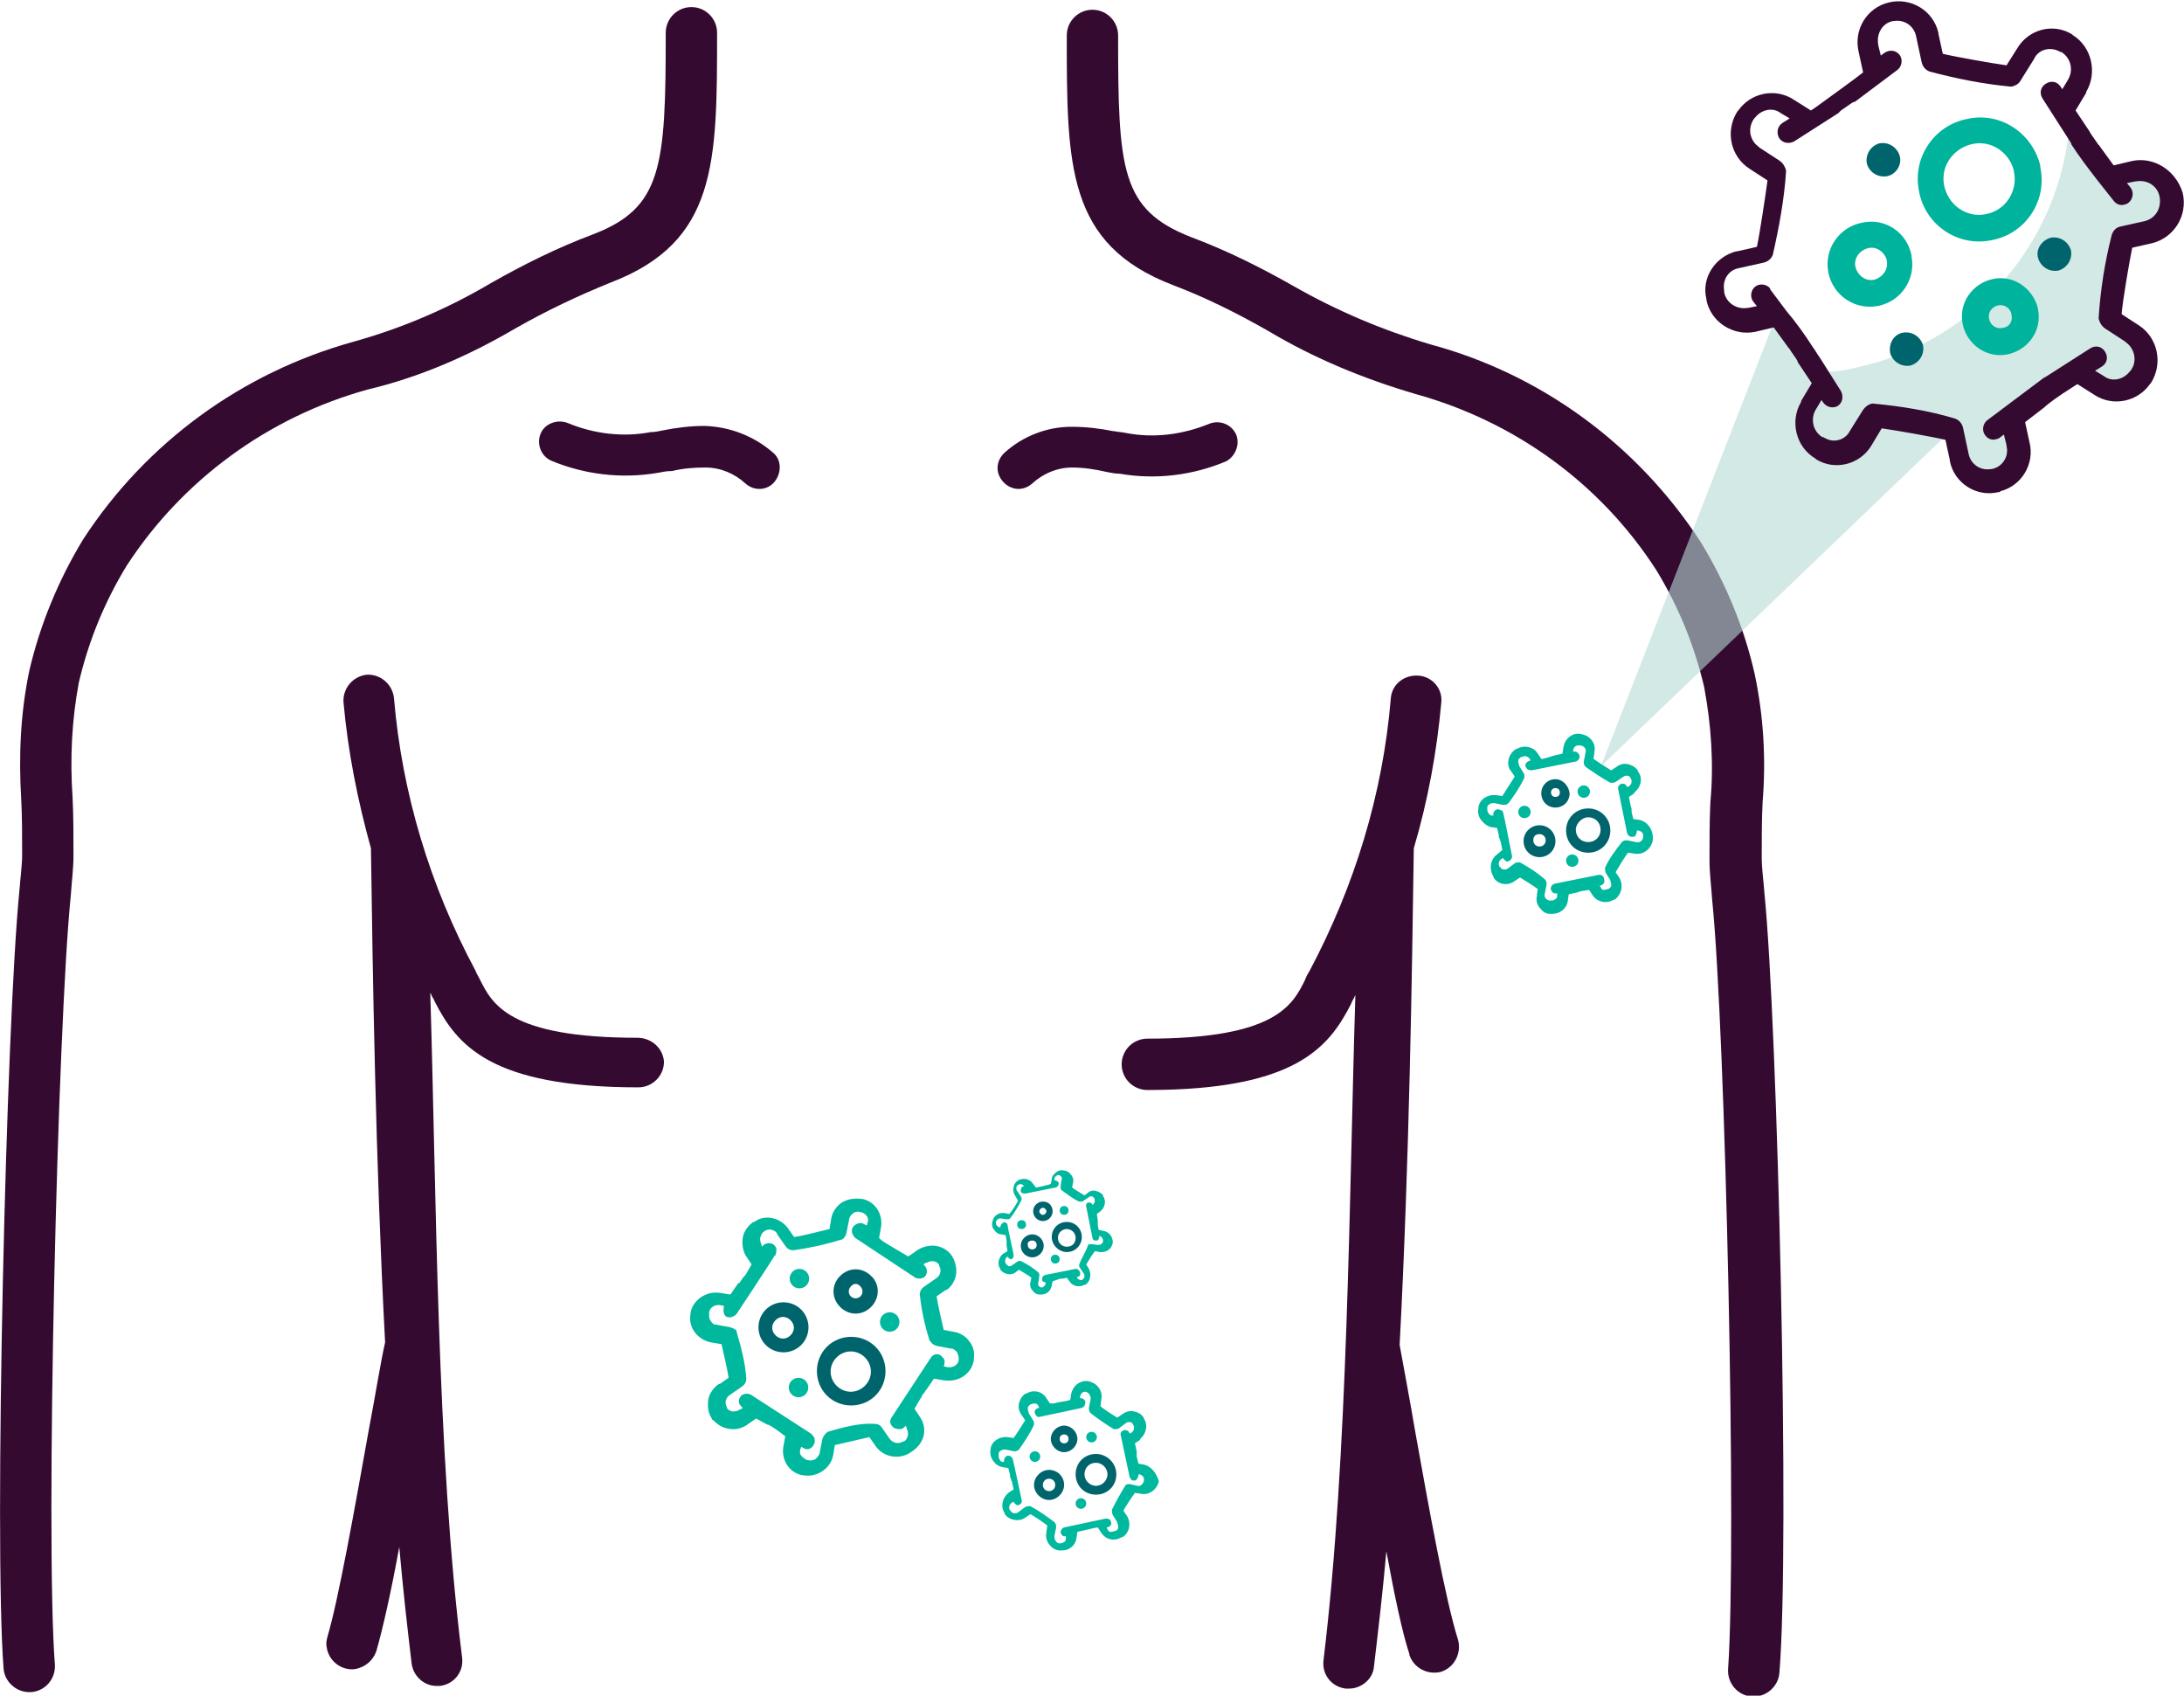
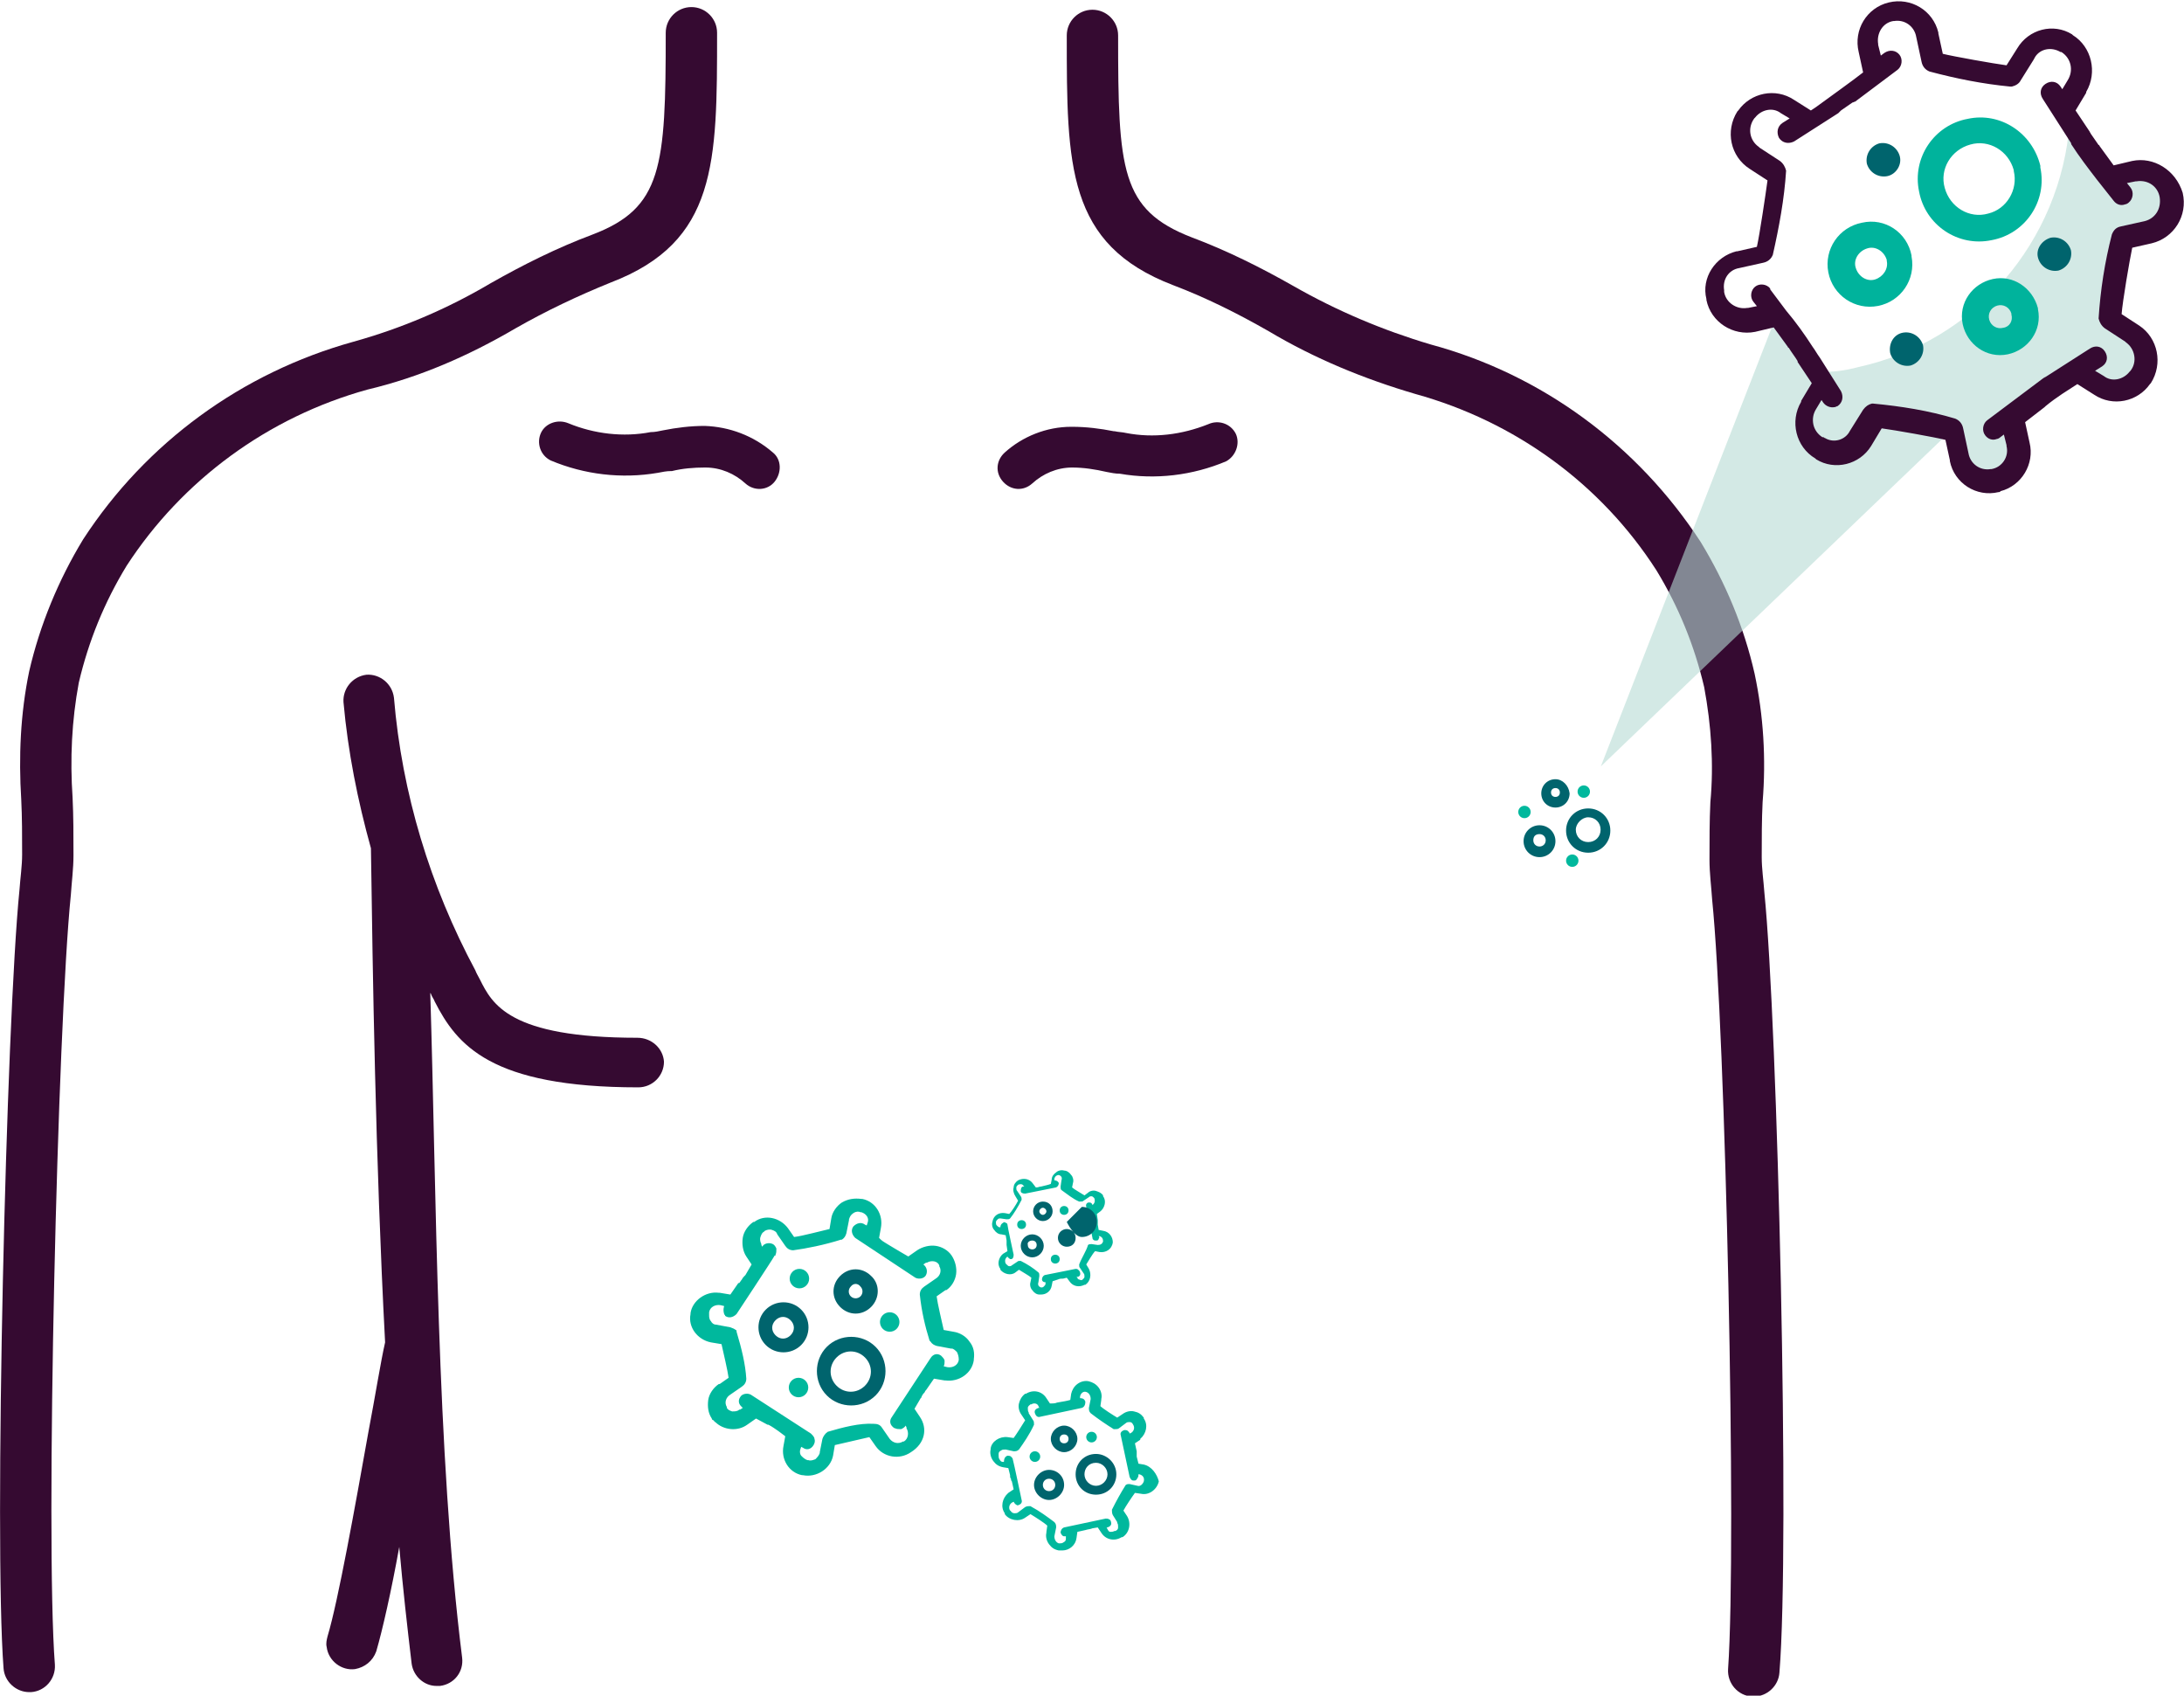
<svg xmlns="http://www.w3.org/2000/svg" version="1.1" id="Layer_1" x="0" y="0" viewBox="0 0 246.7 191.5" xml:space="preserve">
  <style>.st0{fill:#350a31}.st1{opacity:.6}.st2{fill:#b6dbd3}.st3{fill:#00b39c}.st4{fill:#00646d}.st5{fill:#00b89d}</style>
  <path class="st0" d="M58.2 37.1c3.5-2 7.1-3.7 10.8-5.2 12-4.6 12-13.5 12-28.2C81 2.1 79.7.8 78.1.8c-1.6 0-2.9 1.3-2.9 2.9 0 15.2-.4 19.8-8.3 22.8-4 1.5-7.8 3.4-11.5 5.5-4.9 2.9-10.1 5.1-15.5 6.6C27.3 42.1 16.5 50 9.4 60.9c-2.8 4.6-4.9 9.7-6.1 14.9-1 4.8-1.2 9.7-.9 14.5.1 2 .1 4.1.1 6.2 0 1.3-.2 2.6-.3 4C.7 115.4-.7 174 .4 188.4c.1 1.5 1.4 2.7 2.9 2.7h.2c1.6-.1 2.8-1.5 2.7-3.1-1.1-14.3.3-72.2 1.8-86.9.1-1.5.3-3 .3-4.5 0-2.3 0-4.4-.1-6.5-.3-4.4-.1-8.7.7-13 1.1-4.7 2.9-9.1 5.4-13.2 6.3-9.7 16-16.8 27.2-19.9 5.9-1.4 11.4-3.8 16.7-6.9z" />
  <path class="st0" d="M72 117.2c-14.5 0-16.4-3.8-17.8-6.6-.2-.4-.4-.7-.5-1-5.1-9.5-8.3-20-9.2-30.8-.2-1.6-1.6-2.7-3.1-2.6-1.6.2-2.7 1.6-2.6 3.1.5 5.6 1.6 11.1 3.1 16.5.2 14 .5 34.9 1.6 55.8-.5 2.2-1.1 6-1.9 10.2-1.5 8.4-3.4 19-4.6 23-.1.4-.2.8-.1 1.2.2 1.6 1.7 2.7 3.2 2.5 1.1-.2 2-.9 2.4-2 .7-2.4 1.7-6.8 2.6-11.8.4 4.6.9 9 1.4 13.2.2 1.4 1.4 2.5 2.8 2.5h.4c1.6-.2 2.7-1.6 2.5-3.2-2.9-23.1-2.9-52.7-3.6-75.1 0 .1.1.1.1.2.1.3.3.5.4.8 2.5 4.9 6.3 9.7 23 9.7 1.6 0 2.9-1.3 2.9-2.9-.1-1.5-1.4-2.7-3-2.7zm66.5-65.1c1.1-.6 1.6-2 1.1-3.1-.6-1.2-2-1.6-3.1-1.1-3 1.2-6.2 1.6-9.3 1-.4-.1-.9-.1-1.3-.2h-.1c-1.5-.3-3.1-.5-4.7-.5h-.1c-2.8 0-5.5 1.1-7.5 2.9-1 .9-1.1 2.3-.2 3.3s2.3 1.1 3.3.2c1.2-1.1 2.8-1.8 4.5-1.8 1.3 0 2.6.2 3.9.5.5.1 1 .2 1.5.2 4 .7 8.2.2 12-1.4zm-58.9-4c-1.6 0-3.2.2-4.7.5-.5.1-.9.2-1.4.2-3.1.6-6.4.2-9.3-1-1.2-.5-2.6 0-3.1 1.1s-.1 2.5 1.1 3.1c3.8 1.6 8 2.1 12.1 1.4.5-.1 1-.2 1.5-.2h.1c1.2-.3 2.5-.4 3.7-.4h.1c1.7 0 3.3.7 4.5 1.8 1 .9 2.5.8 3.3-.2s.8-2.5-.2-3.3c-2.2-1.9-4.9-2.9-7.7-3z" />
  <path class="st0" d="M199.3 100.8c-.1-1.4-.3-2.7-.3-4 0-2.1 0-4.2.1-6.2.4-4.9.1-9.8-.9-14.5-1.2-5.3-3.3-10.3-6.1-14.9-7.1-10.9-17.9-18.9-30.5-22.3-5.4-1.6-10.6-3.8-15.5-6.6-3.7-2.1-7.5-4-11.5-5.5-8-3.1-8.3-7.6-8.3-22.8 0-1.6-1.3-2.9-2.9-2.9-1.6 0-2.9 1.3-2.9 2.9 0 14.7 0 23.6 12 28.2 3.7 1.4 7.3 3.2 10.8 5.2 5.2 3.1 10.8 5.4 16.6 7.1 11.2 3.1 20.9 10.1 27.2 19.9 2.5 4.1 4.3 8.5 5.4 13.2.8 4.3 1.1 8.7.7 13-.1 2.1-.1 4.3-.1 6.5 0 1.5.2 3 .3 4.5 1.5 14.7 2.8 72.7 1.8 86.9-.1 1.6 1.1 3 2.7 3.1h.2c1.5 0 2.8-1.2 2.9-2.7 1.2-14.6-.2-73.2-1.7-88.1z" />
-   <path class="st0" d="M159.9 161.9c-.7-4.1-1.4-7.8-1.8-10 1.1-21 1.4-42.1 1.6-56.1 1.6-5.4 2.6-10.9 3.1-16.4.2-1.6-1-3-2.6-3.1s-3 1-3.1 2.6c-.9 10.8-4.1 21.2-9.2 30.8-.2.3-.4.7-.5 1-1.4 2.8-3.3 6.6-17.8 6.6-1.6 0-2.9 1.3-2.9 2.9s1.3 2.9 2.9 2.9c16.7 0 20.5-4.8 23-9.7.1-.3.3-.6.4-.8 0-.1.1-.2.1-.2-.7 22.4-.8 52-3.6 75.1-.2 1.6.9 3 2.5 3.2h.4c1.4 0 2.7-1.1 2.8-2.5.5-4.2 1-8.5 1.4-13 .9 4.9 1.8 9.2 2.6 11.6v.1c.5 1.5 2.1 2.3 3.6 1.9 1.5-.5 2.3-2.1 1.9-3.6-1.4-4.4-3.3-14.9-4.8-23.3z" />
  <g id="Group_1511" transform="translate(77.627 28.153)" class="st1">
    <path id="Path_1590" class="st2" d="M122.6 8.6l-19.4 49.8 38.7-37.1-5.9-2-8.6 3.8-.4-9.4-4.4-5.1z" />
  </g>
  <g id="Group_801_00000148627682047452018580000002651962117519582387_" transform="translate(89.953 11.876)">
    <g id="Group_785-2_00000091015005567232825390000006061709871688362672_" transform="translate(3.741 9.885)" class="st1">
      <g id="Path_1088_00000042010064782509250570000011074230268685631679_">
        <path id="Path_1631" class="st2" d="M116.2 19.7c13.2-2.9 22.9-14.2 23.9-27.7 1.3 2.1 2.7 4.1 4.3 6.1.1.1.2.1.3.1l2.7-.6c1.9-.3 3.7.9 4.1 2.8.3 1.8-.8 3.5-2.6 4l-2.7.6c-.1 0-.2.1-.2.2-.7 2.9-1.2 5.8-1.4 8.7 0 .1.1.2.2.3l2.4 1.6c1.6 1 2.1 3.2 1 4.8l-.1.1c-1 1.5-3 2-4.5 1l-.1-.1-2.3-1.5h-.3c-2.5 1.5-4.8 3.2-7 5-.1.1-.1.2-.1.3l.6 2.8c.4 1.8-.7 3.7-2.5 4.1h-.1c-1.8.4-3.6-.7-4-2.6v-.1l-.6-2.8c0-.1-.1-.2-.2-.3-2.8-.7-5.6-1.3-8.5-1.6-.1 0-.2.1-.3.2l-1.5 2.4c-.9 1.6-2.9 2.1-4.5 1.2-.1 0-.1-.1-.2-.1-1.6-1-2.2-3.2-1.2-4.8v-.1l1.5-2.4c0-.1.1-.2 0-.3-.1-.3-.3-.5-.4-.8 1.3.1 2.8-.1 4.3-.5z" />
      </g>
    </g>
    <g id="Group_787_00000114770182047419133410000001625798056043691169_" transform="translate(7.57 12.377)">
      <g id="Path_1090_00000174588973436579956520000017295422484105110420_">
        <path id="Path_1632" class="st3" d="M114.3 7.3c-.9.3-1.9-.3-2.2-1.3-.3-.9.3-1.9 1.3-2.2.9-.3 1.9.3 2.2 1.3v.1c.2.9-.4 1.8-1.3 2.1M112.8.9c-2.6.5-4.3 3-3.8 5.6s3 4.3 5.6 3.8 4.3-3 3.8-5.6v-.1c-.5-2.6-3-4.3-5.6-3.7" />
      </g>
    </g>
    <g id="Group_788_00000060015433771031212890000012962784740171751307_" transform="translate(14.02 8.045)">
      <g id="Path_1091_00000044139177321690549060000014237660199554875557_">
        <path id="Path_1633" class="st3" d="M120.6 4.2c-2.1.6-4.3-.7-4.9-2.9-.6-2.1.7-4.3 2.9-4.9 2.1-.6 4.3.7 4.9 2.9v.1c.5 2.1-.8 4.3-2.9 4.8m-2.3-10.7c-3.8.7-6.3 4.4-5.5 8.2.7 3.8 4.4 6.3 8.2 5.5 3.8-.7 6.3-4.4 5.5-8.2v-.2c-.9-3.7-4.5-6.1-8.2-5.3" />
      </g>
    </g>
    <g id="Group_789_00000176033611249401619440000005852738604189629603_" transform="translate(14.449 17.737)">
      <g id="Path_1092_00000064351462250974699290000016633013577300749502_">
        <path id="Path_1634" class="st3" d="M121.9 7.4c-.7.2-1.4-.2-1.6-.9-.2-.7.2-1.4.9-1.6s1.4.2 1.6.9v.1c.2.7-.2 1.4-.9 1.5m-1.2-5.5c-2.3.5-3.9 2.7-3.4 5.1.5 2.3 2.7 3.9 5.1 3.4 2.3-.5 3.9-2.7 3.4-5.1v-.1c-.6-2.3-2.8-3.8-5.1-3.3" />
      </g>
    </g>
    <g id="Group_790_00000170274944209077192800000004354552178274495132_" transform="translate(9.863 19.403)">
      <g id="Path_1093_00000036934346739639034220000004917889245491558307_">
        <path id="Path_1635" class="st4" d="M115.1 6.3c1-.2 2 .4 2.3 1.4.2 1-.4 2-1.4 2.3a2 2 0 01-2.3-1.4c-.2-1.1.4-2.1 1.4-2.3" />
      </g>
    </g>
    <g id="Group_791_00000075135664589594220860000000384410920086406552_" transform="translate(11.527 8.117)">
      <g id="Path_1094_00000098926594894997685390000013789296927853610941_">
        <path id="Path_1636" class="st4" d="M111.7-.1a2 2 0 01-2.3-1.4 2 2 0 011.4-2.3c1-.2 2 .4 2.3 1.4.3 1-.4 2.1-1.4 2.3" />
      </g>
    </g>
    <g id="Group_792_00000082336191235642420340000002191142013341024186_" transform="translate(19.871 16.277)">
      <g id="Path_1095_00000001661402597616289990000009510400622144204189_">
        <path id="Path_1637" class="st4" d="M121.8-1.3c1-.2 2 .4 2.3 1.4.2 1-.4 2-1.4 2.3a2 2 0 01-2.3-1.4c-.3-1 .4-2 1.4-2.3" />
      </g>
    </g>
    <g id="Group_1552">
      <path id="Path_1638" class="st0" d="M150.9 6.3l-2.1.5-1.6-2.2c0-.1-.1-.1-.1-.1-.3-.4-.6-.9-.9-1.3 0-.1-.1-.1-.1-.2L144.5.6l1.2-2v-.1c1.3-2.2.6-5.1-1.5-6.4l-.1-.1c-2.1-1.3-4.9-.6-6.2 1.6l-1.2 1.9c-1.5-.2-6-1-7.2-1.3l-.5-2.3v-.1c-.6-2.5-3.1-4-5.6-3.4s-4 3.1-3.4 5.6l.5 2.3c-1 .8-3.8 2.8-5.3 3.9l-.6.4-1.9-1.2c-2.1-1.4-4.9-.8-6.3 1.2l-.1.1c-1.4 2.2-.8 5.1 1.4 6.5l2 1.3c-.2 1.5-.9 6.2-1.2 7.5l-2.2.5h-.1c-2.4.6-4 3-3.4 5.4v.1c.5 2.5 3 4.1 5.5 3.6l2.1-.5 1.6 2.2s0 .1.1.1c.3.5.7 1 1 1.5v.1l1.6 2.4-1.2 2v.1c-1.3 2.2-.6 5.1 1.6 6.4l.1.1c2.1 1.3 4.9.6 6.2-1.5l1.2-2c1.5.2 6 1 7.2 1.3l.5 2.3v.1c.5 2.5 3 4.1 5.5 3.5.1 0 .2 0 .2-.1 2.4-.6 3.9-3.1 3.3-5.5l-.5-2.3 2.2-1.7.1-.1c.6-.5 1.3-1 1.9-1.4l1.7-1.1 1.9 1.2c2.1 1.4 4.9.8 6.3-1.2l.1-.1c1.4-2.2.8-5.1-1.3-6.5l-2-1.3c.1-1.4.9-6.1 1.2-7.5l2.2-.5c2.5-.6 4.1-3.1 3.5-5.7-.8-2.6-3.3-4.1-5.7-3.6zm3.1 4.1c.2 1.3-.5 2.4-1.7 2.7l-2.7.6c-.5.1-.8.4-1 .9-.8 3.1-1.3 6.3-1.5 9.5.1.4.3.8.7 1.1l2.3 1.5.1.1c1 .7 1.3 2.2.5 3.2l-.1.1c-.7.9-2 1.2-2.9.5l-1-.6.8-.5c.6-.4.7-1.1.3-1.7s-1.1-.7-1.7-.3l-5 3.2c-.1 0-.1.1-.2.1l-2.4 1.8-4 3c-.5.4-.6 1.2-.2 1.7.3.4.8.6 1.3.4.1 0 .3-.1.4-.2l.4-.3.3 1.2v.1c.3 1.2-.5 2.4-1.7 2.6h-.1c-1.2.2-2.3-.6-2.5-1.8l-.6-2.8c-.1-.5-.4-.9-.9-1.1-3-.9-6.1-1.4-9.3-1.7h-.1c-.4.1-.7.3-1 .7l-1.5 2.4c-.5 1-1.8 1.4-2.8.8-.1 0-.1-.1-.2-.1h-.1c-1.1-.7-1.4-2.1-.7-3.2l.6-1 .2.3c.3.4.8.6 1.3.5.1 0 .2-.1.3-.1.6-.4.7-1.1.4-1.7l-2.4-3.8c-.3-.4-.5-.8-.8-1.2-.9-1.4-1.9-2.8-3-4.1l-1.8-2.4v-.1c-.4-.5-1.2-.6-1.7-.2s-.6 1.2-.2 1.7l.4.5-1 .2h-.1c-1.2.2-2.4-.6-2.6-1.8v-.2c-.2-1.2.5-2.3 1.7-2.5l2.7-.6c.5-.1.9-.4 1.1-.9.7-3.1 1.3-6.3 1.5-9.5-.1-.4-.3-.8-.7-1.1l-2.3-1.5-.1-.1c-1-.7-1.3-2.1-.5-3.2l.1-.1c.7-.9 2-1.2 2.9-.5l1 .6-.8.5c-.6.4-.7 1.1-.4 1.7.4.6 1.1.7 1.7.4l5-3.2.3-.3c.4-.3.9-.6 1.3-.9.1 0 .2-.1.3-.1l4.8-3.6c.5-.4.6-1.2.2-1.7-.4-.5-1.1-.6-1.7-.2l-.4.3-.3-1.2v-.1c-.2-1.2.5-2.4 1.7-2.6h.1c1.2-.2 2.3.6 2.5 1.8l.6 2.8c.1.5.4.9.9 1.1 3 .8 6 1.4 9.1 1.7h.2c.4-.1.8-.3 1-.7l1.5-2.4c0-.1.1-.1.1-.2.6-1 1.9-1.2 2.9-.6h.1c1.1.7 1.4 2.1.7 3.2l-.6 1-.2-.3c-.4-.6-1.1-.7-1.7-.3-.6.4-.7 1.1-.3 1.7l3.2 5v.1c.9 1.4 1.9 2.7 2.9 4l1.9 2.4c.3.4.8.6 1.3.4.1 0 .3-.1.4-.2.5-.4.6-1.2.2-1.7l-.4-.5 1-.2h.1c1.3-.2 2.4.6 2.6 1.8z" />
    </g>
  </g>
  <path class="st5" d="M129.2 165.4l-.6-.1-.2-.8v-.6l-.2-.9.6-.4v-.1c.7-.6.9-1.6.4-2.3v-.1c-.3-.4-.6-.6-1.1-.7-.4-.1-.9 0-1.3.3l-.6.4c-.5-.3-1.6-1-1.9-1.3l.1-.7v-.1c.1-.4 0-.9-.3-1.3s-.7-.6-1.1-.7c-.4-.1-.9 0-1.3.3s-.6.7-.7 1.1l-.1.7c-.3.1-.9.2-1.5.3-.2.1-.5.1-.6.1h-.2l-.4-.6c-.5-.8-1.5-1-2.3-.5h-.1c-.4.3-.6.7-.7 1.1-.1.4 0 .9.3 1.3l.4.6c-.3.5-1 1.6-1.3 2l-.7-.1c-.9-.1-1.8.5-1.9 1.3v.1c-.1.4 0 .9.3 1.3s.6.6 1.1.7l.6.1.2.8v.1c0 .1 0 .2.1.3 0 .1 0 .2.1.3l.2.9-.6.4c-.7.6-.9 1.6-.4 2.3v.1c.5.7 1.6.9 2.3.4l.6-.4c.5.3 1.6 1 1.9 1.3l-.1.7v.1c-.1.4 0 .9.3 1.3s.6.6 1.1.7h.4c.8 0 1.5-.6 1.6-1.4l.1-.7.9-.2c.3-.1.6-.1.8-.2l.6-.1.4.6c.5.8 1.5 1 2.3.5h.1c.8-.5 1-1.6.5-2.4l-.4-.6c.2-.4 1-1.6 1.3-2l.7.1c.9.2 1.8-.5 2-1.4-.2-.8-.8-1.7-1.7-1.9zm-3.6 5.1c0 .2 0 .4.1.6l.5.8v.1c.1.1.1.3.1.5s-.1.3-.3.4h-.1c-.2.1-.3.1-.5.1-.1 0-.2-.1-.3-.3l-.1-.2h.1c.3-.1.5-.3.4-.6 0-.1-.1-.3-.2-.3-.1-.1-.3-.1-.4-.1l-4.7 1c-.3.1-.4.4-.4.6.1.2.2.4.4.4h.2v.3c0 .2-.1.3-.3.4-.1.1-.3.1-.5.1-.3-.1-.5-.4-.5-.8l.2-1c0-.2 0-.4-.2-.6-.8-.6-1.6-1.2-2.7-1.8h-.2c-.1 0-.2 0-.4.1l-.8.6c-.1.1-.3.1-.4.1-.2 0-.3-.1-.4-.2 0 0 0-.1-.1-.1-.2-.3-.1-.7.2-.9l.2-.1c.1.2.2.3.4.4h.1c.3-.1.5-.3.4-.6 0 0-.9-4.3-1-4.6 0-.1-.1-.2-.2-.3-.1-.1-.3-.1-.4-.1-.3.1-.4.4-.4.7h-.1c-.2 0-.3-.1-.4-.3-.1-.1-.1-.3-.1-.5v-.1c0-.2.1-.3.3-.4.1-.1.3-.1.5-.1l.9.2c.2 0 .4 0 .6-.2.5-.7 1.2-1.7 1.7-2.8 0-.2 0-.4-.1-.5l-.5-.8v-.1c-.1-.1-.1-.3-.1-.5s.2-.3.3-.4h.1c.3-.2.7-.1.8.2l.1.2h-.1c-.3.1-.5.3-.4.6.1.3.3.5.6.4l4.7-1c.3-.1.4-.4.4-.7-.1-.3-.3-.4-.6-.4v-.2c.1-.4.4-.6.7-.5.3.1.5.4.5.8l-.2 1c0 .2 0 .4.2.6.9.7 1.8 1.3 2.6 1.8h.1c.2 0 .4 0 .5-.1l.8-.6c.1-.1.3-.1.4-.1.2 0 .3.1.4.3.2.3.1.7-.2.9l-.2.1c0-.1-.1-.2-.2-.3-.1-.1-.3-.1-.4-.1-.3.1-.5.3-.4.6l1 4.7c.1.2.2.4.4.4h.2c.1 0 .2-.1.3-.3.1-.1.1-.3.1-.4h.1c.4.1.6.4.5.8-.1.3-.4.6-.7.5l-.9-.2c-.2 0-.4 0-.5.2-.5.8-1 1.7-1.5 2.7z" />
  <circle class="st5" cx="116.9" cy="164.5" r=".6" />
  <circle class="st5" cx="123.3" cy="162.3" r=".6" />
-   <circle class="st5" cx="122.1" cy="169.8" r=".6" />
  <path class="st4" d="M118.5 167c.4 0 .7.3.7.7s-.3.7-.7.7-.7-.3-.7-.7.3-.7.7-.7m0-1c-.9 0-1.7.8-1.7 1.7 0 .9.8 1.7 1.7 1.7.9 0 1.7-.8 1.7-1.7 0-1-.8-1.7-1.7-1.7zm5.3-.8c.7 0 1.3.6 1.3 1.3s-.6 1.3-1.3 1.3c-.7 0-1.3-.6-1.3-1.3s.5-1.3 1.3-1.3m0-1c-1.3 0-2.3 1-2.3 2.3s1 2.3 2.3 2.3 2.3-1 2.3-2.3-1.1-2.3-2.3-2.3zm-3.6-2.2c.3 0 .5.2.5.5s-.2.5-.5.5-.5-.2-.5-.5.2-.5.5-.5m0-1c-.8 0-1.5.7-1.5 1.5s.7 1.5 1.5 1.5 1.5-.7 1.5-1.5-.7-1.5-1.5-1.5z" />
  <path class="st5" d="M124.6 139l-.5-.1-.1-.6v-.5l-.1-.7.4-.3c.5-.4.7-1.2.3-1.7v-.1c-.2-.3-.5-.4-.8-.5-.3-.1-.7 0-.9.2l-.4.3c-.3-.2-1.2-.7-1.4-.9l.1-.5c.1-.3 0-.7-.2-.9-.2-.3-.5-.5-.8-.5-.3-.1-.7 0-.9.2-.3.2-.5.5-.5.8l-.1.5c-.2.1-.7.2-1.1.3-.2 0-.3.1-.5.1h-.1l-.3-.4c-.4-.6-1.1-.7-1.7-.4-.3.2-.5.5-.5.8-.1.3 0 .7.2 1l.3.5c-.2.4-.7 1.2-1 1.5l-.5-.1c-.7-.1-1.3.3-1.4 1-.1.3 0 .7.2.9.2.3.5.5.8.5l.5.1.1.6v.5l.1.7-.5.3c-.5.4-.7 1.2-.3 1.7v.1c.4.5 1.2.7 1.7.3l.4-.3c.3.2 1.2.7 1.4.9l-.1.5c-.1.3 0 .7.2.9.2.3.5.5.8.5h.2c.6 0 1.1-.4 1.2-1l.1-.5.6-.2c.2-.1.4-.1.6-.1l.4-.1.3.4c.4.6 1.1.7 1.7.4h.1c.6-.4.7-1.2.4-1.8l-.3-.5c.2-.3.7-1.2 1-1.5l.5.1c.7.1 1.4-.3 1.5-1.1 0-.6-.4-1.2-1.1-1.3zm-2.7 3.8c0 .2 0 .3.1.4l.4.6c.1.1.1.2.1.4 0 .1-.1.2-.2.3-.1.1-.2.1-.4 0-.1 0-.2-.1-.2-.2l-.1-.1h.1c.2 0 .4-.2.3-.5 0-.1-.1-.2-.2-.3-.1-.1-.2-.1-.3-.1l-3.5.7c-.2.1-.3.3-.3.5s.2.3.3.3h.1v.2c0 .1-.1.2-.2.3-.1.1-.2.1-.3.1-.3-.1-.4-.3-.3-.6l.1-.7c0-.2 0-.3-.1-.4-.6-.5-1.2-.9-2-1.3h-.1c-.1 0-.2 0-.3.1l-.6.4c-.1.1-.2.1-.3.1-.1 0-.2-.1-.3-.2l-.1-.1c-.1-.2-.1-.5.1-.7l.1-.1c0 .1.2.2.3.3h.1c.2 0 .3-.2.3-.5 0 0-.7-3.2-.7-3.4 0-.1-.1-.2-.2-.2-.1-.1-.2-.1-.3 0-.2.1-.3.3-.3.5h-.1c-.1 0-.2-.1-.3-.2-.1-.1-.1-.2-.1-.3v-.1c0-.1.1-.2.2-.3.1-.1.2-.1.3-.1l.7.1c.2 0 .3 0 .4-.1.4-.5.9-1.3 1.3-2.1 0-.1 0-.3-.1-.4l-.4-.6c-.1-.1-.1-.2-.1-.4 0-.1.1-.2.2-.3.2-.1.5-.1.6.1l.1.1h-.1c-.2 0-.3.2-.3.5 0 .2.2.3.5.3l3.5-.7c.2-.1.3-.3.3-.5-.1-.2-.3-.3-.5-.3v-.2c.1-.3.3-.4.5-.4.3.1.4.3.3.6l-.1.7c0 .2 0 .3.1.4.7.5 1.3 1 2 1.3h.1c.2 0 .3 0 .4-.1l.6-.4c.1-.1.2-.1.3-.1.1 0 .2.1.3.2.1.2.1.5-.1.7l-.1.1c0-.1-.1-.2-.1-.2-.1-.1-.2-.1-.3-.1-.2 0-.4.2-.3.5l.7 3.5c0 .2.2.3.3.3h.2c.1 0 .2-.1.2-.2.1-.1.1-.2 0-.3h.1c.3.1.4.3.4.6-.1.3-.3.4-.6.4l-.7-.1c-.1 0-.3 0-.4.1-.2.7-.7 1.4-1 2.2z" />
  <circle class="st5" cx="115.4" cy="138.3" r=".5" />
  <circle class="st5" cx="120.2" cy="136.7" r=".5" />
  <circle class="st5" cx="119.2" cy="142.2" r=".5" />
-   <path class="st4" d="M116.6 140.1c.3 0 .5.2.5.5s-.2.5-.5.5-.5-.2-.5-.5c-.1-.3.2-.5.5-.5m0-.7c-.7 0-1.3.6-1.3 1.3s.6 1.3 1.3 1.3c.7 0 1.3-.6 1.3-1.3s-.6-1.3-1.3-1.3zm3.9-.6c.5 0 1 .4 1 1s-.4 1-1 1c-.5 0-1-.4-1-1s.5-1 1-1m0-.8c-1 0-1.7.8-1.7 1.7s.8 1.7 1.7 1.7c1 0 1.7-.8 1.7-1.7s-.7-1.7-1.7-1.7zm-2.7-1.6c.2 0 .4.2.4.4s-.2.4-.4.4-.4-.2-.4-.4.2-.4.4-.4m0-.7c-.6 0-1.1.5-1.1 1.1s.5 1.1 1.1 1.1c.6 0 1.1-.5 1.1-1.1s-.4-1.1-1.1-1.1z" />
+   <path class="st4" d="M116.6 140.1c.3 0 .5.2.5.5s-.2.5-.5.5-.5-.2-.5-.5c-.1-.3.2-.5.5-.5m0-.7c-.7 0-1.3.6-1.3 1.3s.6 1.3 1.3 1.3c.7 0 1.3-.6 1.3-1.3s-.6-1.3-1.3-1.3zm3.9-.6c.5 0 1 .4 1 1s-.4 1-1 1c-.5 0-1-.4-1-1s.5-1 1-1m0-.8s.8 1.7 1.7 1.7c1 0 1.7-.8 1.7-1.7s-.7-1.7-1.7-1.7zm-2.7-1.6c.2 0 .4.2.4.4s-.2.4-.4.4-.4-.2-.4-.4.2-.4.4-.4m0-.7c-.6 0-1.1.5-1.1 1.1s.5 1.1 1.1 1.1c.6 0 1.1-.5 1.1-1.1s-.4-1.1-1.1-1.1z" />
  <path class="st5" d="M103.9 160l-.6-.9.7-1.2.1-.1v-.1c.1-.1.1-.2.2-.3.1-.1.2-.2.2-.3l.1-.1.9-1.3 1.2.2h.1c1.5.2 3-.8 3.2-2.3v-.1c.1-.7 0-1.4-.5-2-.4-.6-1.1-1-1.8-1.1l-1.1-.2c-.2-.9-.7-3-.8-3.8l1-.7h.1c.6-.4 1-1.1 1.1-1.8.1-.7-.1-1.5-.5-2.1-.4-.6-1.1-1-1.8-1.1-.7-.1-1.5.1-2.1.5l-1 .7c-.5-.3-1.4-.8-2.2-1.3-.3-.2-.7-.4-.9-.6l-.2-.2.2-1.1c.3-1.5-.6-3-2.1-3.3h-.1c-.8-.1-1.5 0-2.2.4-.6.4-1.1 1.1-1.2 1.8l-.2 1.2c-.9.2-3.1.8-4 .9l-.7-1c-.9-1.2-2.6-1.6-3.8-.7h-.1c-.6.4-1.1 1.1-1.2 1.8-.1.7 0 1.5.4 2.1l.6.9-.7 1.2-.1.1c-.1.1-.2.2-.3.4-.1.1-.2.3-.3.4h-.1l-.9 1.3-1.2-.2h-.1c-1.5-.2-3 .9-3.2 2.3v.1c-.3 1.5.8 2.9 2.3 3.2l1.2.2c.2.9.7 3 .8 3.8l-1 .7h-.1c-.6.4-1.1 1.1-1.2 1.8-.1.8 0 1.5.4 2.1 0 .1.1.2.2.2.1.1.1.2.2.2.9.9 2.5 1.1 3.6.3l1-.7 1.3.7h.1c.4.2.8.5 1.1.7l.8.6-.2 1.1c-.3 1.5.6 3 2.1 3.3h.1c1.5.3 3.1-.7 3.4-2.2l.2-1.2c.8-.2 3.1-.7 3.9-.9l.7 1c.9 1.3 2.7 1.6 4 .7 1.6-1 1.9-2.7 1-4zm-10.4 1.7c-.3.2-.5.5-.6.8l-.3 1.5v.1c-.1.3-.3.5-.5.7-.3.1-.5.2-.8.1h-.1c-.3-.1-.5-.3-.7-.5-.1-.1-.2-.4-.1-.7l.1-.3.2.1c.4.3.9.2 1.2-.3.1-.2.2-.4.1-.7 0-.2-.2-.4-.4-.6l-6.8-4.4c-.4-.2-1-.1-1.2.3-.2.3-.2.7.1 1l.2.2-.3.2h-.1c-.2.2-.5.2-.8.2-.3-.1-.5-.2-.6-.4v-.1c-.3-.5-.1-1.1.4-1.4l1.3-.9c.3-.2.5-.5.5-.9-.1-1.6-.5-3.3-1.1-5.3v-.1c0-.1-.1-.1-.1-.1-.1-.1-.3-.2-.6-.3l-1.6-.3c-.3 0-.5-.2-.6-.4-.2-.2-.2-.5-.2-.7v-.3c.1-.6.7-.9 1.3-.8l.4.1c-.1.3-.1.6 0 .9 0 .1.1.1.1.1v.1c.4.3.9.2 1.3-.2 0 0 4.1-6.2 4.3-6.6h.1v-.1c.1-.2.1-.4.1-.7-.1-.2-.2-.4-.4-.5-.4-.2-1-.1-1.2.3l-.1-.2v-.1c-.1-.2-.2-.5-.1-.8.1-.3.2-.5.4-.6l.1-.1c.2-.1.5-.2.8-.1.3.1.5.2.6.5l.9 1.3c.2.3.5.5.9.5 1.5-.2 3.5-.6 5.4-1.2h.1c.3-.2.4-.4.5-.7l.3-1.5v-.1c.1-.3.2-.5.5-.7.3-.2.6-.2.8-.1h.1c.6.2.9.7.7 1.2l-.1.3-.2-.1c-.4-.3-.9-.2-1.3.2-.3.4-.2.9.2 1.3l6.8 4.5c.4.2 1 .1 1.2-.3.2-.4.1-.9-.3-1.2l.3-.2h.1c.5-.3 1.2-.2 1.4.3v.1c.3.5.1 1.1-.4 1.4l-1.3.9c-.3.2-.5.5-.5.9.2 1.9.6 3.6 1.1 5.2l.1.1c.2.3.4.4.7.5l1.6.3h.1c.2 0 .4.2.6.4.1.2.2.5.2.8v.1c-.1.6-.7.9-1.3.8l-.4-.1c.1-.2.1-.4.1-.6 0-.2-.2-.4-.4-.6-.4-.3-.9-.2-1.2.3l-4.4 6.7c-.2.3-.2.7.1 1 .1.1.2.2.3.2.2.1.4.1.7.1.2-.1.4-.2.5-.4l.1.2v.1c.3.5.2 1.2-.3 1.5h-.1c-.5.3-1.1.2-1.5-.3l-.9-1.3c-.2-.3-.5-.4-.9-.4-1.6-.1-3.5.4-5.2.9z" />
  <circle class="st5" cx="90.3" cy="144.4" r="1.1" />
  <circle class="st5" cx="100.5" cy="149.3" r="1.1" />
  <circle class="st5" cx="90.2" cy="156.7" r="1.1" />
  <path class="st4" d="M89.3 149.1c.5.5.5 1.2 0 1.7s-1.2.5-1.7 0-.5-1.2 0-1.7 1.2-.5 1.7 0m1.2-1.2c-1.1-1.1-2.9-1.1-4 0s-1.1 2.9 0 4 2.9 1.1 4 0 1.1-2.9 0-4zm7.2 5.4c.9.9.9 2.3 0 3.2-.9.9-2.3.9-3.2 0-.9-.9-.9-2.3 0-3.2.9-.9 2.3-.9 3.2 0m1.2-1.2c-1.5-1.5-4-1.5-5.5 0s-1.5 4 0 5.5 4 1.5 5.5 0 1.5-4 0-5.5zm-1.7-6.8c.3.3.3.8 0 1.1-.3.3-.8.3-1.1 0s-.3-.8 0-1.1c.3-.4.8-.4 1.1 0m1.2-1.2c-1-1-2.5-1-3.5 0s-1 2.5 0 3.5 2.5 1 3.5 0 1-2.6 0-3.5z" />
-   <path class="st5" d="M185.2 92.6l-.7-.1-.2-.8v-.3c0-.1 0-.2-.1-.3V91l-.2-1 .6-.4v-.1c.8-.6 1-1.7.4-2.4V87c-.3-.4-.7-.6-1.1-.7-.5-.1-.9 0-1.3.3l-.6.4c-.5-.3-1.6-1-2-1.3l.1-.7v-.1c.1-.5 0-.9-.3-1.3s-.7-.6-1.2-.7c-.5-.1-.9 0-1.3.3s-.6.7-.7 1.2l-.1.7c-.3.1-1 .2-1.5.4-.2.1-.5.1-.7.2h-.2l-.4-.6c-.5-.8-1.6-1-2.4-.5h-.1c-.4.3-.7.7-.8 1.2-.1.5 0 1 .3 1.3l.4.6c-.3.5-1.1 1.7-1.4 2.2l-.7-.1c-1-.1-1.9.5-2 1.4v.1c-.1.5 0 .9.3 1.3s.7.7 1.1.8l.7.1.2.8v.1c0 .1 0 .2.1.3 0 .1 0 .2.1.3l.2 1-.6.5c-.8.6-.9 1.7-.4 2.5v.1c.5.8 1.6 1 2.4.4l.6-.4c.5.3 1.6 1 2 1.3l-.1.7v.1c-.1.5 0 .9.3 1.3s.7.7 1.1.7h.4c.8 0 1.6-.6 1.7-1.5l.1-.7.9-.2c.3-.1.6-.2.8-.2l.6-.1.4.6c.5.8 1.6 1 2.4.5h.1c.8-.6 1-1.7.5-2.5l-.4-.6c.3-.5 1-1.7 1.4-2.2l.7.1c1 .2 1.9-.5 2.1-1.5.1-1.2-.6-2.1-1.5-2.3zm-3.9 5.4c0 .2 0 .4.1.6l.5.8v.1c.1.2.1.4.1.5 0 .2-.2.3-.3.4h-.1c-.2.1-.4.1-.5.1-.1 0-.2-.1-.3-.3l-.1-.2h.1c.3-.1.5-.3.4-.7 0-.2-.1-.3-.2-.4-.1-.1-.3-.1-.4-.1l-5 1c-.3.1-.5.4-.4.7.1.2.2.4.5.4h.2v.3c0 .2-.1.3-.3.4-.1.1-.3.1-.5.1h-.1c-.4-.1-.6-.4-.5-.8l.2-1c0-.2 0-.4-.2-.6-.8-.7-1.7-1.3-2.8-1.9h-.2c-.1 0-.3 0-.4.1l-.8.6c-.1.1-.3.1-.4.1-.2 0-.3-.1-.4-.2 0 0 0-.1-.1-.1-.2-.3-.1-.7.2-.9l.2-.1c.1.2.2.3.4.4h.1c.3-.1.5-.3.5-.6 0 0-.9-4.6-1-4.9 0-.1-.1-.3-.3-.3-.1-.1-.3-.1-.4-.1-.3.1-.5.4-.4.7h-.2c-.2 0-.3-.2-.4-.3-.1-.2-.1-.3-.1-.5v-.1c0-.2.1-.3.3-.4.1-.1.3-.1.5-.1l1 .2c.2 0 .4 0 .6-.2.6-.8 1.3-1.8 1.8-2.9 0-.2 0-.4-.1-.5l-.5-.8v-.1c-.1-.2-.1-.3-.1-.5s.2-.3.3-.4h.1c.3-.2.7-.1.9.2l.1.2h-.1c-.3.1-.5.3-.5.6.1.3.3.5.7.5l5-1c.3-.1.5-.4.4-.7-.1-.3-.4-.5-.7-.4v-.2c.1-.4.4-.6.8-.5h.1c.4.1.6.4.5.8l-.2 1c0 .2 0 .4.2.6 1 .7 1.9 1.3 2.8 1.8h.1c.2 0 .4 0 .5-.1l.9-.6c.1-.1.3-.1.4-.1.2 0 .3.1.4.3.2.3.1.7-.2.9l-.2.1c0-.1-.1-.2-.2-.3-.1-.1-.3-.1-.4-.1-.3.1-.5.3-.4.7l1 4.9c.1.2.2.4.5.4h.2c.1 0 .3-.1.3-.3.1-.1.1-.3.1-.4h.2c.4.1.6.4.5.8-.1.4-.4.6-.8.5l-1-.2c-.2 0-.4 0-.6.2-.7.9-1.4 1.8-1.9 2.9z" />
  <circle class="st5" cx="172.2" cy="91.7" r=".7" />
  <circle class="st5" cx="178.9" cy="89.4" r=".7" />
  <circle class="st5" cx="177.6" cy="97.2" r=".7" />
  <path class="st4" d="M173.9 94.2c.4 0 .7.3.7.7s-.3.7-.7.7-.7-.3-.7-.7.2-.7.7-.7m0-1c-1 0-1.8.8-1.8 1.8s.8 1.8 1.8 1.8 1.8-.8 1.8-1.8-.8-1.8-1.8-1.8zm5.5-.9c.8 0 1.4.6 1.4 1.4 0 .8-.6 1.4-1.4 1.4s-1.4-.6-1.4-1.4c0-.7.7-1.4 1.4-1.4m0-1c-1.4 0-2.5 1.1-2.5 2.5s1.1 2.5 2.5 2.5 2.5-1.1 2.5-2.5-1.1-2.5-2.5-2.5zm-3.7-2.3c.3 0 .5.2.5.5s-.2.5-.5.5-.5-.2-.5-.5.2-.5.5-.5m0-1c-.9 0-1.6.7-1.6 1.6 0 .9.7 1.6 1.6 1.6.9 0 1.6-.7 1.6-1.6-.1-.9-.8-1.6-1.6-1.6z" />
</svg>